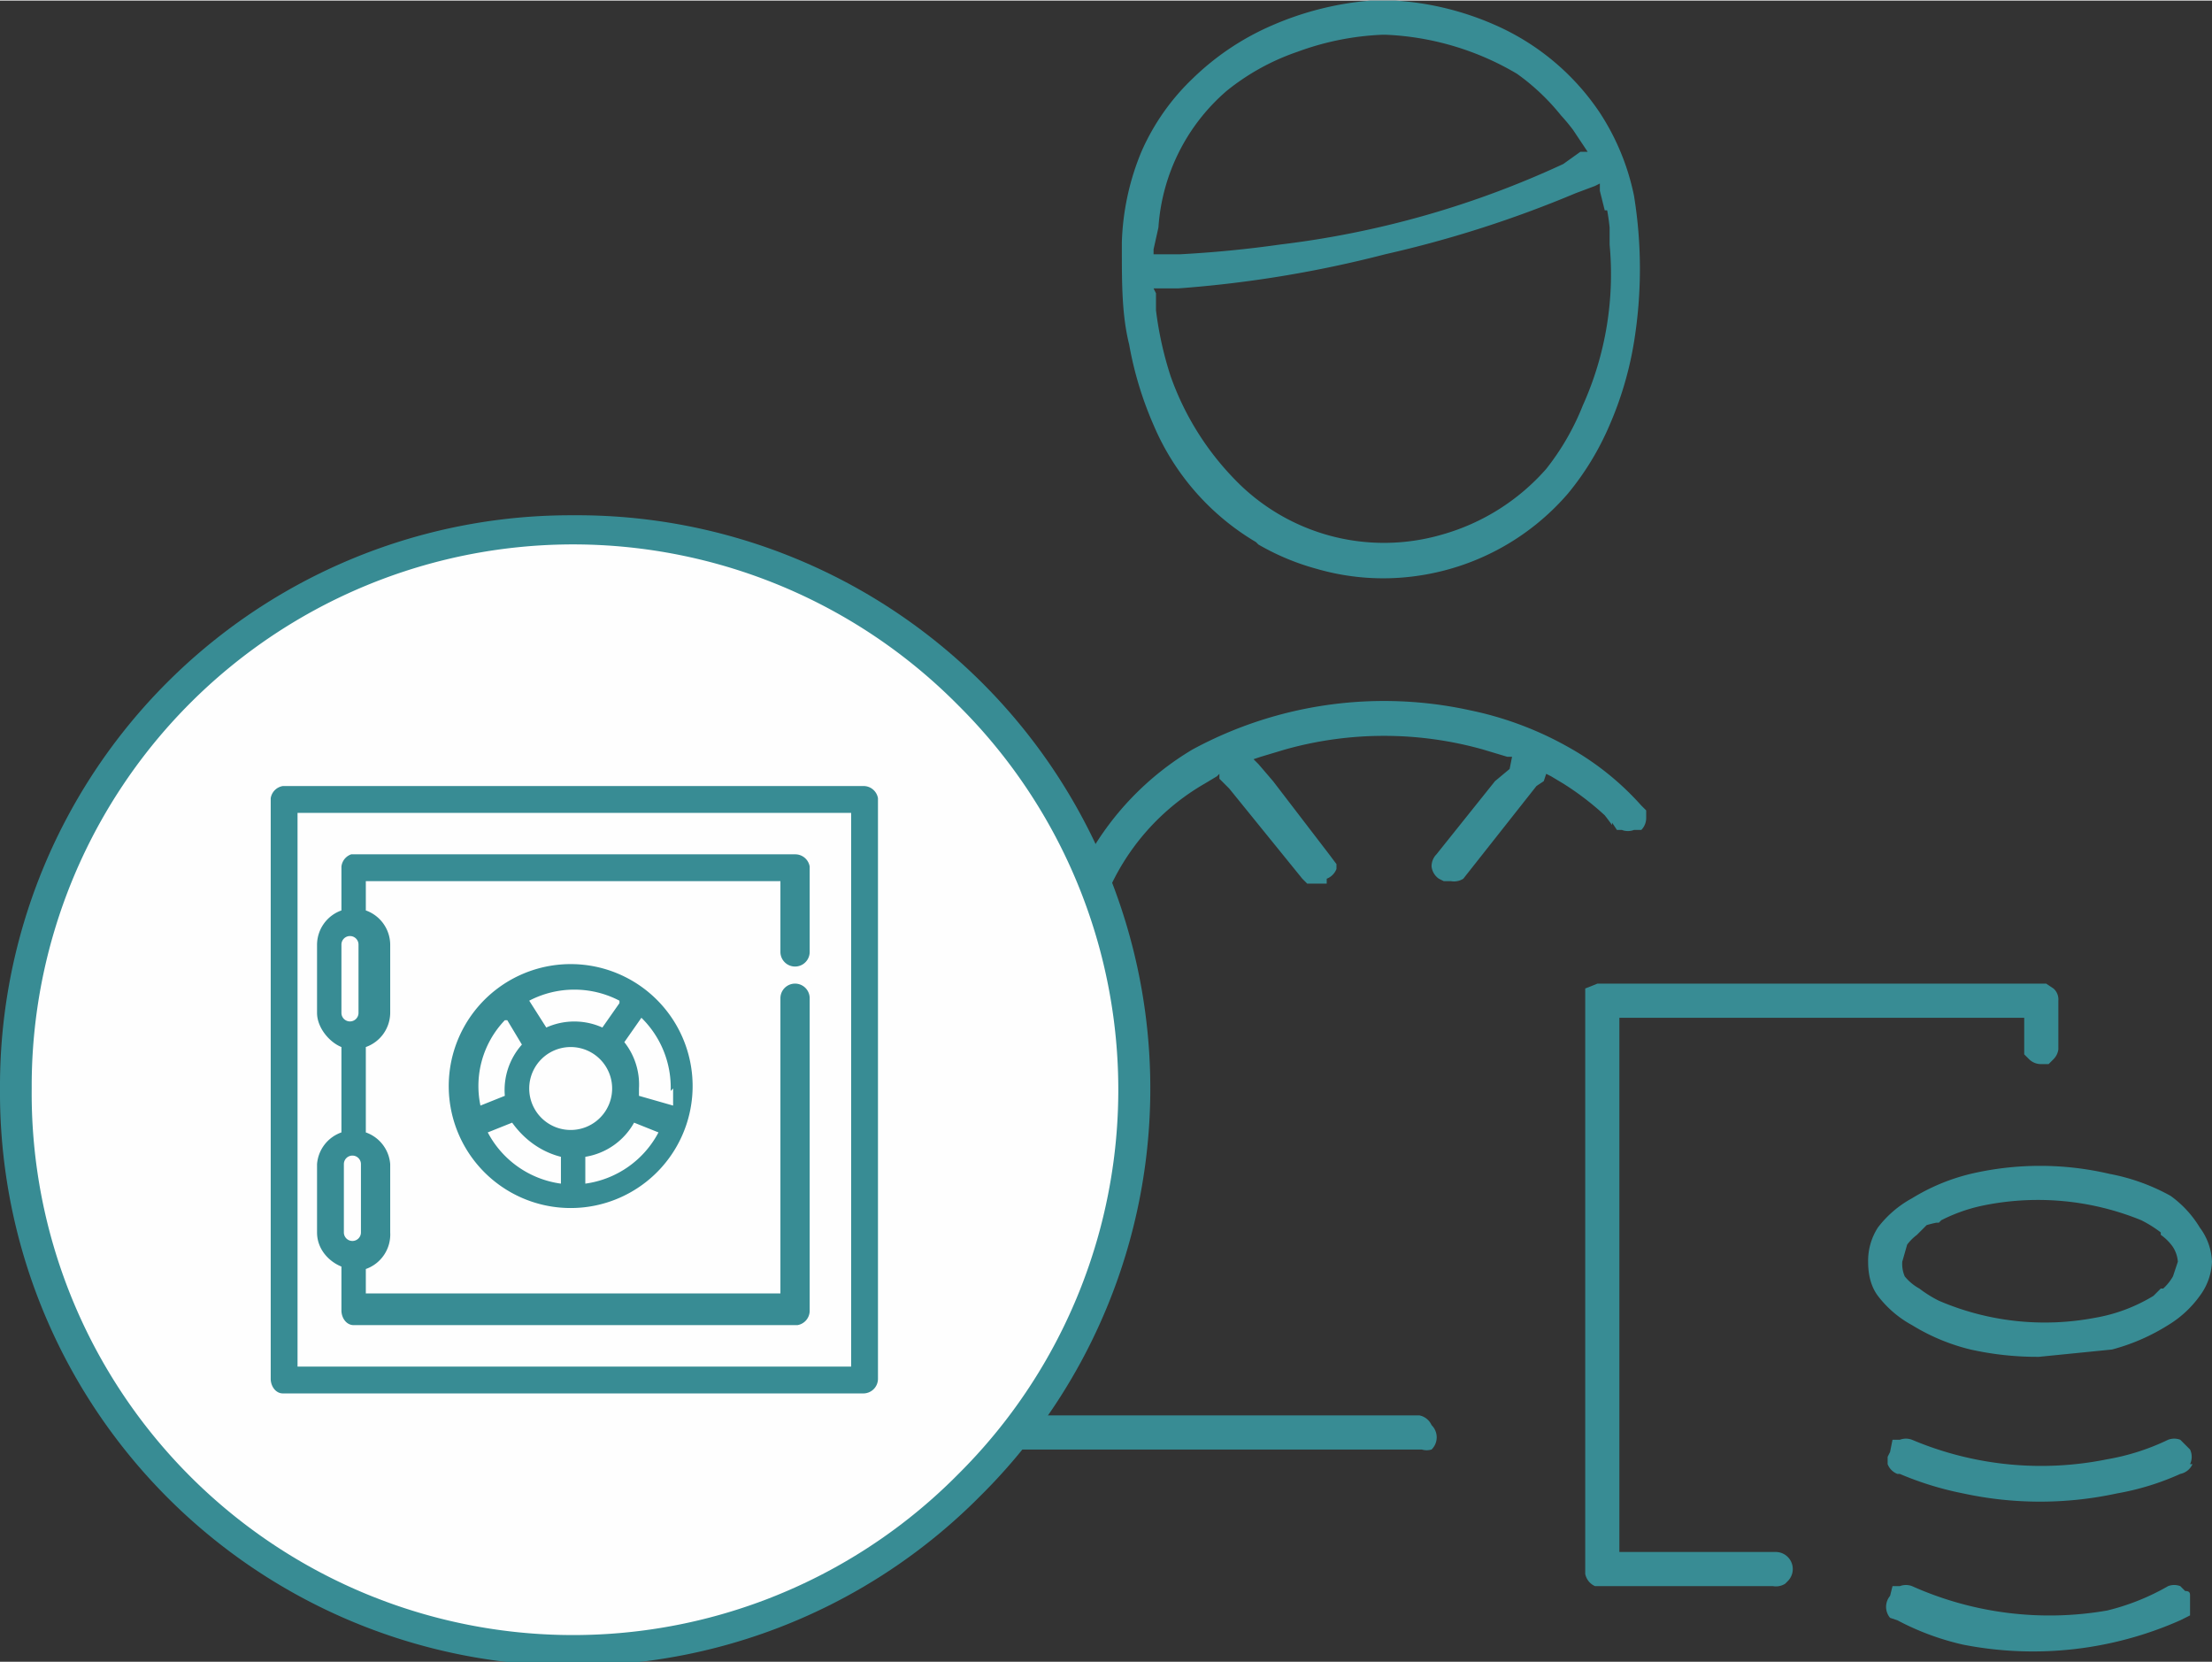
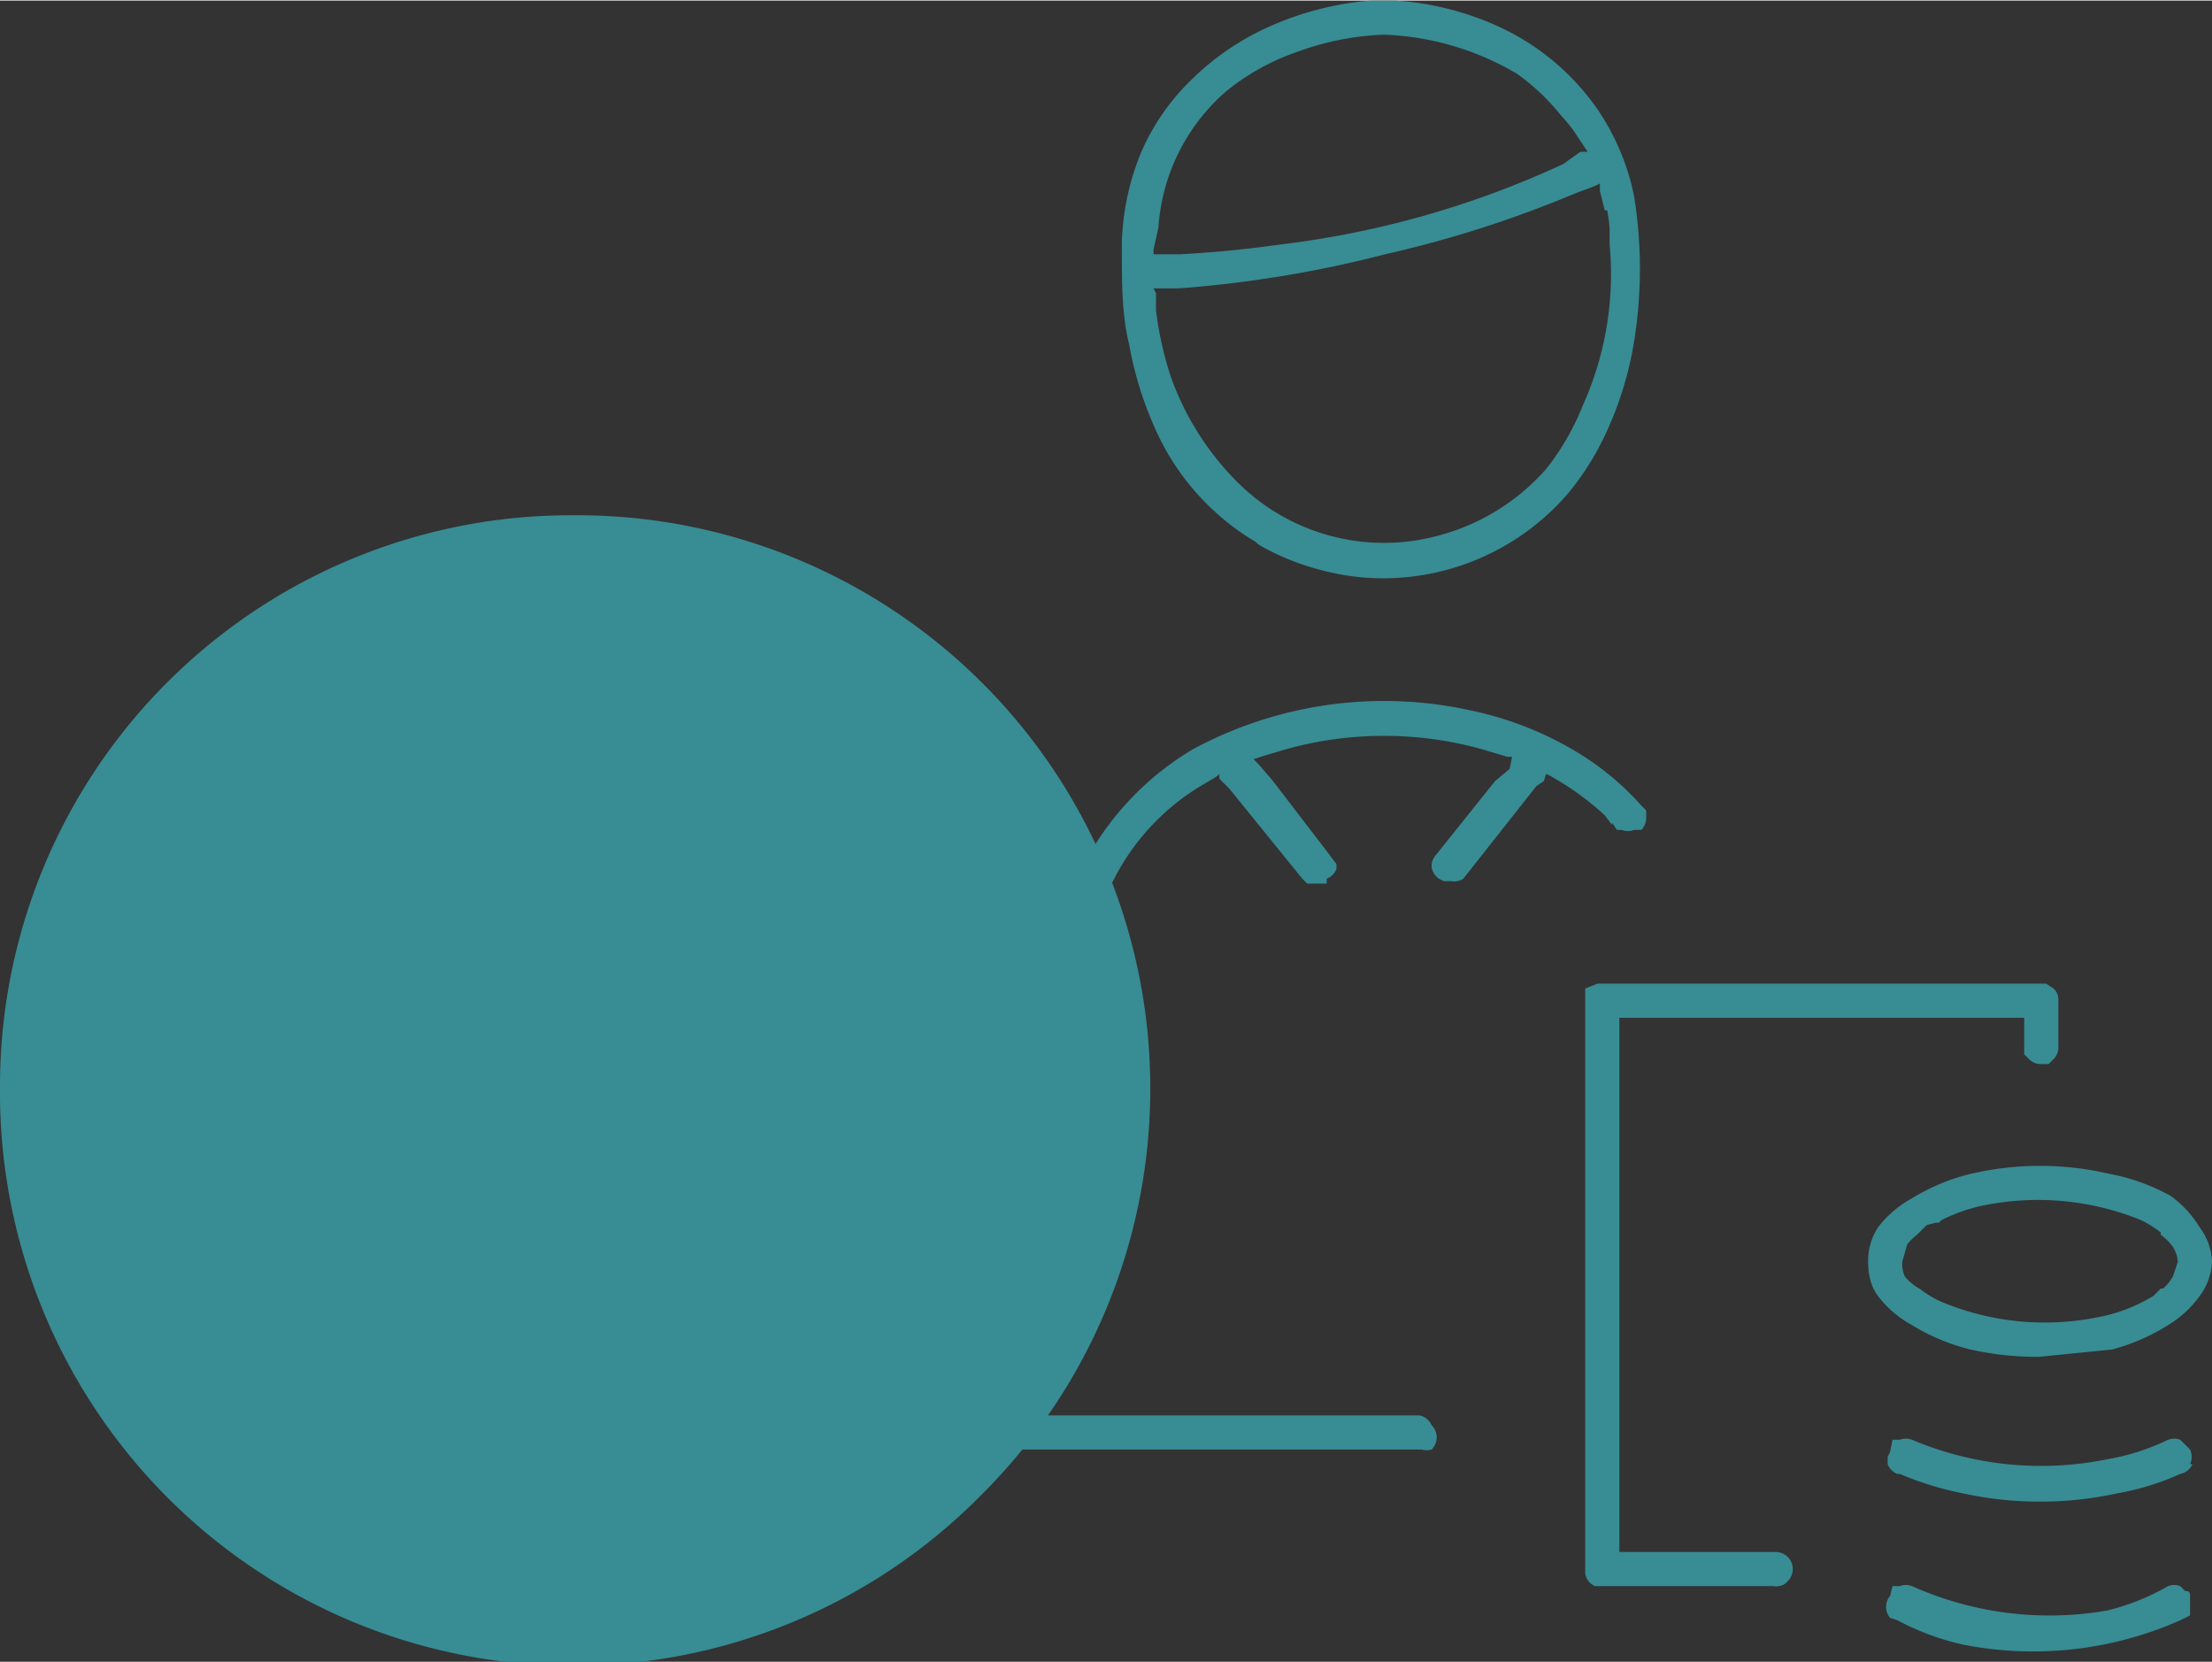
<svg xmlns="http://www.w3.org/2000/svg" width="70.338" height="52.848" viewBox="0 0 0.907 0.681" shape-rendering="geometricPrecision" text-rendering="geometricPrecision" image-rendering="optimizeQuality" fill-rule="evenodd" clip-rule="evenodd">
  <rect x="0" y="0" width="0.907" height="0.681" fill="#333333" stroke="none" />
  <defs>
    <style>.fil0,.fil1,.fil2{fill:#388c94}.fil1,.fil2{fill-rule:nonzero}.fil2{fill:#fefefe}</style>
  </defs>
  <g id="Layer_x0020_1">
    <g id="_413517824">
      <path id="_413520656" class="fil0" d="M.516.223a.1.1 0 0 0 .024.01.098.098 0 0 0 .04.003.1.1 0 0 0 .063-.034A.115.115 0 0 0 .66.174.143.143 0 0 0 .67.14a.187.187 0 0 0 0-.06.098.098 0 0 0-.014-.034A.1.1 0 0 0 .613.01.12.12 0 0 0 .572 0H.562a.127.127 0 0 0-.04.01.108.108 0 0 0-.033.022.093.093 0 0 0-.021.03.105.105 0 0 0-.008.037v.003c0 .014 0 .027.003.039a.146.146 0 0 0 .01.033.102.102 0 0 0 .042.048zm-.12.364V.59L.398.59v.001l.001.001L.4.593l.002.001h.181A.007.007 0 0 0 .587.594a.007.007 0 0 0 0-.01A.007.007 0 0 0 .582.58h-.17V.578L.415.57.448.386A.095.095 0 0 1 .494.321L.499.318.5.317v.002l.004.004.03.037.002.002h.008V.36A.007.007 0 0 0 .548.356V.354L.545.35.522.32.516.313.514.311.517.31l.01-.003a.15.15 0 0 1 .081 0l.01.003H.62L.619.315.613.32l-.024.03a.007.007 0 0 0-.002.005.007.007 0 0 0 .003.005l.002.001h.003A.007.007 0 0 0 .6.36L.63.322.633.32.634.317l.002.001.005.003a.116.116 0 0 1 .017.013.097.097 0 0 1 .003.004V.337L.663.34.665.34a.007.007 0 0 0 .005 0h.003V.34A.007.007 0 0 0 .675.335V.332L.673.33a.115.115 0 0 0-.03-.024.139.139 0 0 0-.04-.015.165.165 0 0 0-.114.016.119.119 0 0 0-.044.046.11.11 0 0 0-.01.03L.396.586v.001zM.568.014A.115.115 0 0 1 .622.03.09.09 0 0 1 .64.047a.081.081 0 0 1 .005.006l.004.006.002.003H.648L.641.067a.384.384 0 0 1-.116.033.47.47 0 0 1-.041.004H.473V.102L.475.093A.081.081 0 0 1 .503.037.095.095 0 0 1 .532.021.114.114 0 0 1 .567.014zm.091.072A.085.085 0 0 1 .66.093V.1a.131.131 0 0 1-.011.066.103.103 0 0 1-.015.026.089.089 0 0 1-.043.027.085.085 0 0 1-.085-.023A.116.116 0 0 1 .48.154.144.144 0 0 1 .474.127V.12L.473.118H.483A.478.478 0 0 0 .568.104.467.467 0 0 0 .646.079L.654.076.656.075v.003l.002.008zm.074.562a.007.007 0 0 0 0-.01.007.007 0 0 0-.005-.002H.664V.417H.83v.015l.002.002a.007.007 0 0 0 .005.002H.84L.842.434A.007.007 0 0 0 .844.43V.41A.006.006 0 0 0 .842.405L.839.403H.656.655L.65.405v.002L.65.409V.645A.007.007 0 0 0 .654.65H.727A.007.007 0 0 0 .732.649zM.836.556l.03-.003a.083.083 0 0 0 .023-.01.044.044 0 0 0 .013-.012.025.025 0 0 0 .005-.014.025.025 0 0 0-.005-.014A.044.044 0 0 0 .89.49.083.083 0 0 0 .865.481a.125.125 0 0 0-.057 0 .083.083 0 0 0-.024.01.044.044 0 0 0-.014.012.025.025 0 0 0-.004.014c0 .005.001.01.004.014a.044.044 0 0 0 .014.012.083.083 0 0 0 .024.01.125.125 0 0 0 .028.003zM.796.5A.068.068 0 0 1 .813.494.112.112 0 0 1 .878.5a.05.05 0 0 1 .008.005v.001a.02.02 0 0 1 .005.005.013.013 0 0 1 .002.006L.891.523a.02.02 0 0 1-.004.005H.886L.883.531A.068.068 0 0 1 .859.54.11.11 0 0 1 .795.533.05.05 0 0 1 .787.528.02.02 0 0 1 .781.523.013.013 0 0 1 .78.517L.782.51A.02.02 0 0 1 .786.506L.79.502A.05.05 0 0 1 .794.501h.001zm.102.1a.007.007 0 0 0 0-.006L.896.592.894.59a.007.007 0 0 0-.005 0 .094.094 0 0 1-.025.008.136.136 0 0 1-.08-.008.007.007 0 0 0-.005 0H.776L.775.595.774.597V.6a.007.007 0 0 0 .004.004h.001a.131.131 0 0 0 .026.008.149.149 0 0 0 .063 0A.108.108 0 0 0 .894.604.007.007 0 0 0 .899.6zm0 .06V.656.654c0-.001 0-.002-.002-.002L.894.65a.007.007 0 0 0-.005 0A.095.095 0 0 1 .864.66.138.138 0 0 1 .784.65a.007.007 0 0 0-.005 0H.776L.775.654a.007.007 0 0 0 0 .009l.003.001a.108.108 0 0 0 .027.01.149.149 0 0 0 .089-.01L.898.662.898.659z" />
      <path id="_413521904" class="fil1" d="M.235.211a.235.235 0 0 1 .167.402A.235.235 0 0 1 0 .446.234.234 0 0 1 .235.211z" />
-       <path id="_413501504" class="fil2" d="M.393.289a.222.222 0 0 0-.38.157.222.222 0 0 0 .38.158.222.222 0 0 0 0-.315z" />
-       <path id="_413517320" class="fil0" d="M.354.322H.116a.006.006 0 0 0-.005.005v.238c0 .003.002.006.005.006h.238A.006.006 0 0 0 .36.565V.327A.006.006 0 0 0 .354.322zM.14.519v.018c0 .003.002.006.005.006h.182A.006.006 0 0 0 .332.537V.409a.006.006 0 0 0-.012 0V.53H.15V.52A.015.015 0 0 0 .16.505V.477A.015.015 0 0 0 .15.464V.429A.015.015 0 0 0 .16.415V.387A.015.015 0 0 0 .15.373V.361h.17V.39a.006.006 0 1 0 .012 0V.355A.006.006 0 0 0 .326.35H.144A.006.006 0 0 0 .14.355v.018a.015.015 0 0 0-.01.014v.028c0 .006.005.012.01.014v.035a.015.015 0 0 0-.01.013v.028c0 .007.005.012.01.014zM.148.477v.028a.003.003 0 0 1-.007 0V.477a.003.003 0 0 1 .007 0zM.14.415V.387a.003.003 0 0 1 .007 0v.028a.003.003 0 0 1-.007 0zm.124-.01a.05.05 0 0 0-.06 0 .05.05 0 1 0 .06 0zm-.03.058a.017.017 0 1 1 0-.034.017.017 0 0 1 0 .034zM.254.411l-.007.01a.028.028 0 0 0-.023 0L.217.41a.04.04 0 0 1 .037 0zM.208.418l.006.01a.028.028 0 0 0-.007.021l-.01.004a.039.039 0 0 1 .01-.035zM.2.464L.21.46c.005.007.012.012.02.014v.011A.04.04 0 0 1 .2.464zm.04.021V.474A.028.028 0 0 0 .26.46l.01.004a.04.04 0 0 1-.03.021zM.276.446v.007L.262.449V.446A.028.028 0 0 0 .256.427l.007-.01a.04.04 0 0 1 .012.03zM.349.56H.122V.333h.227V.56z" />
    </g>
  </g>
</svg>